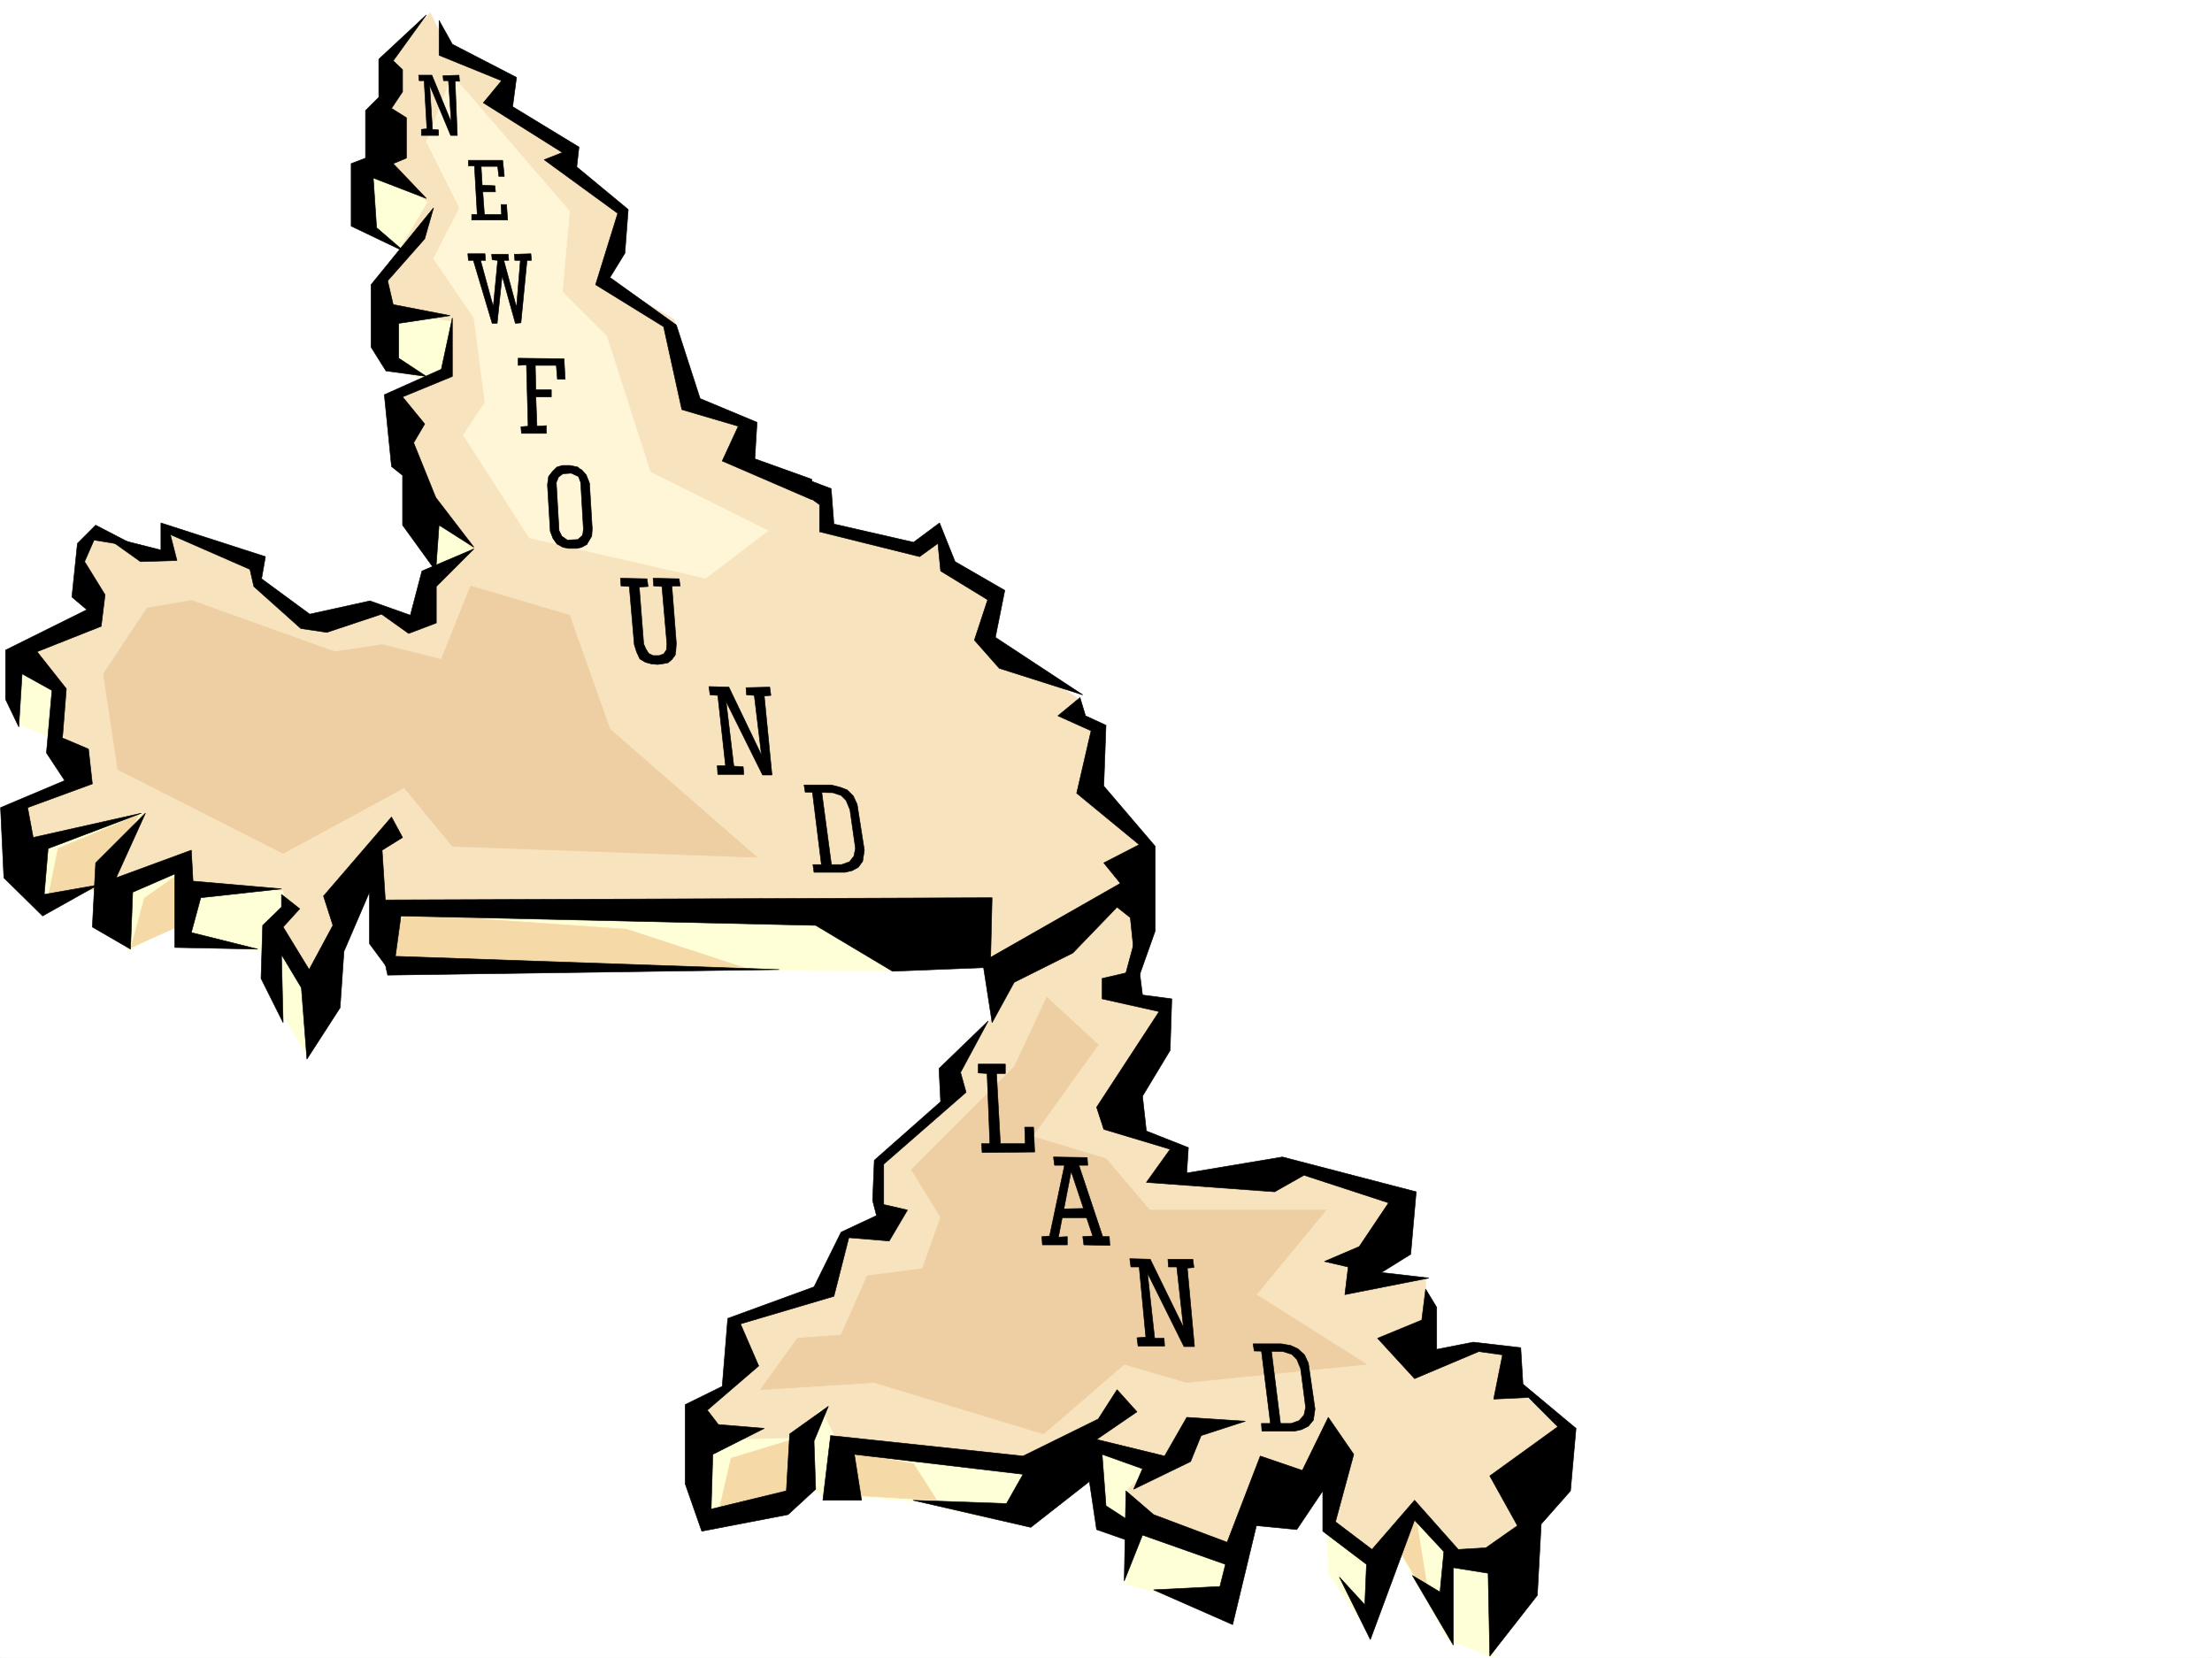
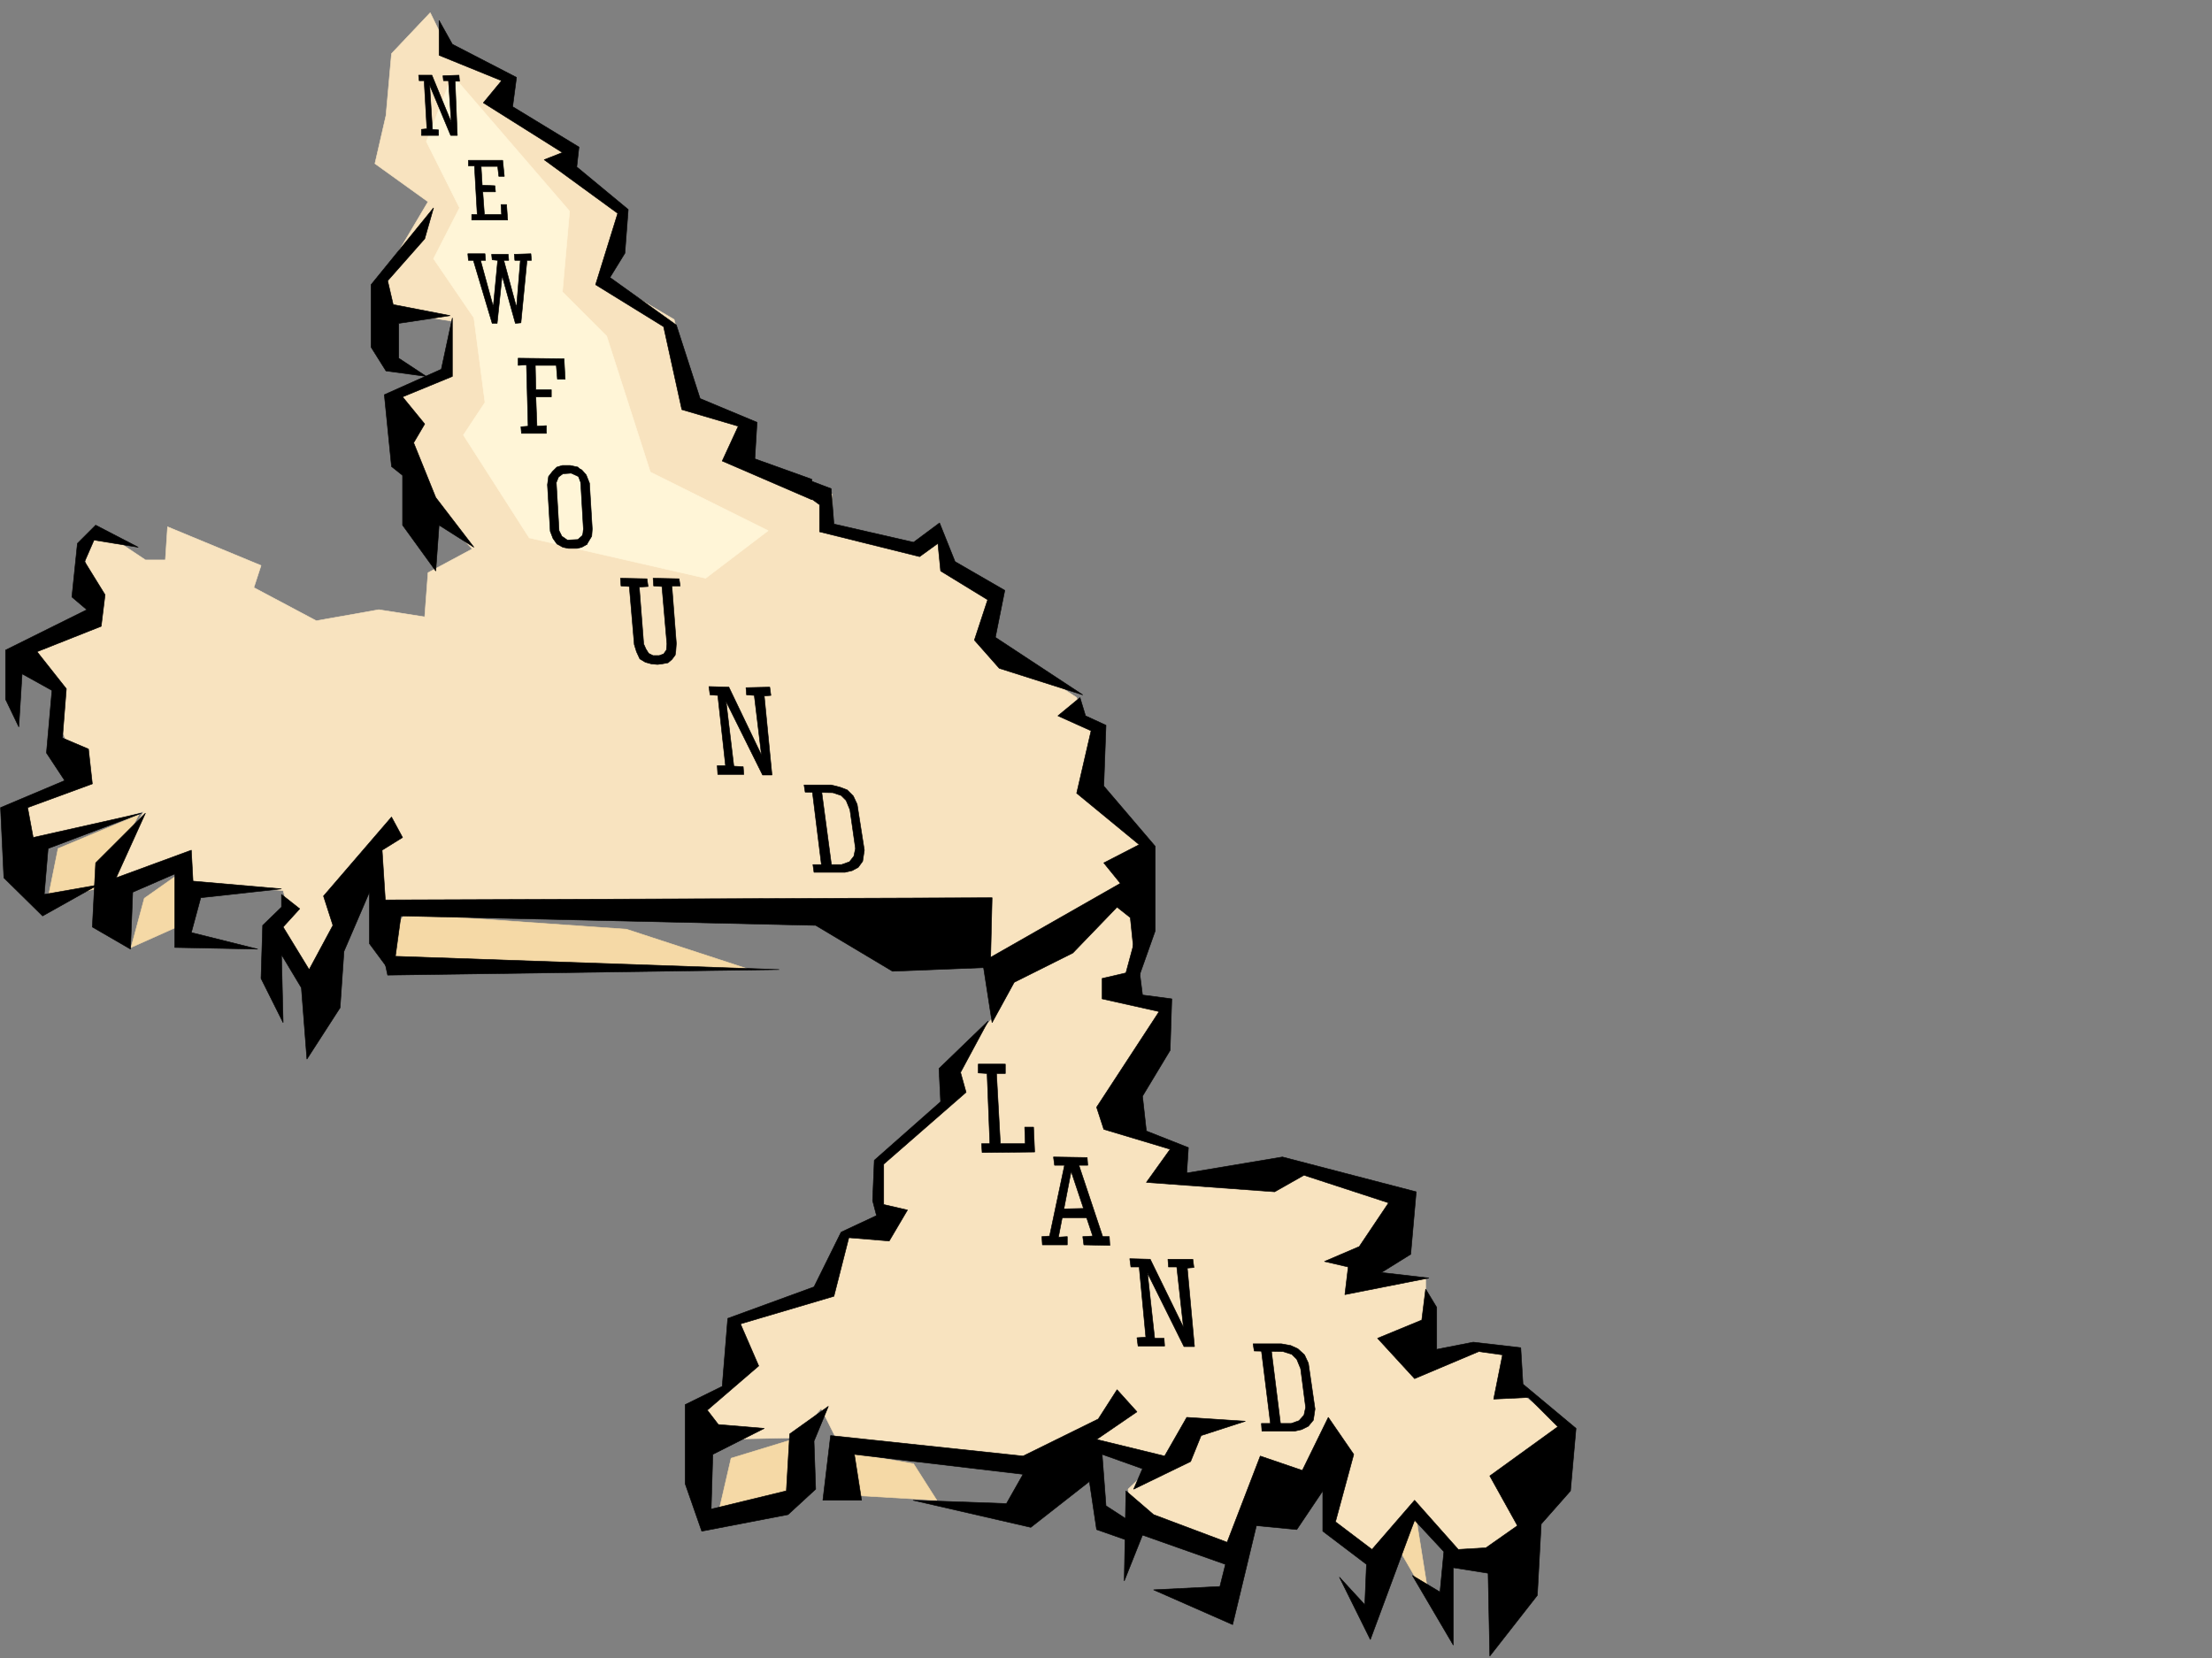
<svg xmlns="http://www.w3.org/2000/svg" width="2997.016" height="2246.642">
  <rect width="100%" height="100%" fill="#808080" stroke="none" />
  <defs>
    <clipPath id="a">
      <path d="M0 0h2997v2244.137H0Zm0 0" />
    </clipPath>
  </defs>
-   <path fill="#fff" d="M0 2246.297h2997.016V0H0Zm0 0" />
  <g clip-path="url(#a)" transform="translate(0 2.16)">
-     <path fill="#fff" fill-rule="evenodd" stroke="#fff" stroke-linecap="square" stroke-linejoin="bevel" stroke-miterlimit="10" stroke-width=".743" d="M.742 2244.137h2995.531V-2.16H.743Zm0 0" />
-   </g>
-   <path fill="#ffffd7" fill-rule="evenodd" stroke="#ffffd7" stroke-linecap="square" stroke-linejoin="bevel" stroke-miterlimit="10" stroke-width=".743" d="M495.242 219.469v86.879l65.219 41.957 54.66-92.16zm25.492 181.265L645.11 423.18l-27.718 109.363-94.43-37.457zM590.41 681.59l-3.012 89.89 82.422-39.683zM32.96 898.05l-10.476 82.423 69.676 26.937 3.008-79.37zm17.243 216.497 186.547-47.195 1002.523 171.53-26.976 77.145-681.828-7.508-32.219-119.097-65.18 106.351-17.242 134.856-49.46-84.649v-54.664l-116.872-15.015-3.008-27.68-74.175 40.43-22.481-89.895-84.652 24.715zm895.352 838.144 197.066-59.195 492.266 51.691 249.5 35.188 143.847 99.629-4.496 166.293-62.207-24.715-69.68-126.605-47.933 101.894-44.223-65.18-2.972-141.578-92.157 64.434-54.703 125.082-124.375-32.961 7.465-74.133-32.219-5.277-12.707-71.906-141.617 64.437-96.656-24.71-95.172-7.509h-39.684l-19.472-14.976-47.235 29.953-89.89 17.242zm0 0" />
+     </g>
  <path fill="#f8e3bf" fill-rule="evenodd" stroke="#f8e3bf" stroke-linecap="square" stroke-linejoin="bevel" stroke-miterlimit="10" stroke-width=".743" d="M582.902 17.242 530.47 72.648l-7.508 83.907-14.973 65.14 71.942 51.692L510.254 391l7.469 29.207 95.168 14.977-7.504 69.636-77.145 37.457 62.168 149.051 49.461 52.434-59.941 32.218-4.496 59.899-62.207-9.734-84.653 15.015-84.652-44.965 9.738-29.953-126.644-52.433-2.973 44.925h-26.98l-67.446-44.925-17.242 20.214 15.012 104.125-99.664 44.926 52.433 52.434v44.965l32.219 79.37-94.39 32.22 11.964 52.433 164.848-44.965-54.703 92.16 4.5 12.707 109.398-47.937-2.226 40.469 131.843 9.734 7.508 26.942-20.254 20.253 50.203 74.875 49.465-87.62 22.48-69.637 22.485 47.933 800.961 21.703 32.18 84.653 214.308-143.813-5.242-35.226-86.918-69.641 12.746-92.117-17.242-9.739-7.508-29.988-112.37-74.133-2.231-72.648-59.942-37.457-12.004-34.45-17.984 17.208-126.605-26.942v-47.195l-122.149-44.965 7.508-50.164-71.945-32.219-27.723-109.363-96.652-56.93 22.48-97.359-59.941-49.422-9.735-27.719-92.16-59.16 5.242-44.965-72.687-24.71zm0 0" />
  <path fill="#fff5d7" fill-rule="evenodd" stroke="#fff5d7" stroke-linecap="square" stroke-linejoin="bevel" stroke-miterlimit="10" stroke-width=".743" d="m612.89 101.855-35.226 89.891 44.965 89.89-35.23 68.895 54.703 80.157 15.011 114.601-29.246 44.184 89.188 139.312 238.98 54.7 84.692-64.434-159.61-79.375-59.195-184.278-59.942-59.902 9.735-109.363zm0 0" />
  <path fill="#f8e3bf" fill-rule="evenodd" stroke="#f8e3bf" stroke-linecap="square" stroke-linejoin="bevel" stroke-miterlimit="10" stroke-width=".743" d="m1553.207 1214.133-22.48 126.605 44.964 29.953-50.203 159.528 69.676 29.988-7.508 32.18 112.41 7.507 56.93-14.976 144.594 41.953-59.942 99.59 89.93 5.238v104.125l81.68-14.976 35.191 17.988v39.683l79.41 62.172-79.41 173.758h-65.18l-69.675-62.168-51.692 62.168-62.207-47.191 2.266-69.637-101.895 52.43-29.988 52.433-134.113-37.457-7.508-47.195 36.715-35.188-79.41-17.242-94.387 19.47-253.996-26.938-24.75-49.461-35.188 39.722-111.671 2.23-14.977-37.456 59.941-54.664-12.746-67.407 116.91-41.957 27.723-79.41 47.191-5.238 5.239-96.617 89.187-80.157 17.207-56.89 52.47-62.168 35.19-65.18 151.356-101.855zm0 0" />
-   <path fill="#eecfa3" fill-rule="evenodd" stroke="#eecfa3" stroke-linecap="square" stroke-linejoin="bevel" stroke-miterlimit="10" stroke-width=".743" d="m597.918 893.59-80.195-20.254-64.438 9.738-194.05-69.637-59.942 10.477-59.2 89.149 19.512 129.578 224.004 113.82 164.102-89.11 65.18 79.376 412.82 14.972-199.293-173.758-54.703-154.289-134.11-39.687Zm776.211 552.015-139.352 139.313 39.688 64.398-24.711 69.676-74.918 9.735-35.227 80.156-59.199 4.457-50.203 69.676 154.367-9.735 229.281 69.676 109.364-94.387 84.691 24.711 243.516-24.71-149.13-94.387 94.427-114.602h-239.02l-59.195-69.64-99.668-29.989 89.187-124.336-69.675-64.398zm0 0" />
  <path fill-rule="evenodd" stroke="#000" stroke-linecap="square" stroke-linejoin="bevel" stroke-miterlimit="10" stroke-width=".743" d="m1427.344 1567.676 1.488 11.262h13.488l-20.254 95.87-10.476.743.742 11.223h33.742v-11.223l-12.004.746 17.242-89.148 29.211 87.66-13.492.742 1.488 11.223 35.227.742-.742-11.965h-8.992l-32.219-96.613h12.004l-.781-10.52zm0 0" />
  <path fill-rule="evenodd" stroke="#000" stroke-linecap="square" stroke-linejoin="bevel" stroke-miterlimit="10" stroke-width=".743" d="m1438.566 1638.094 31.477-.742 5.238 12.707h-40.469zm-349.164-574.496 1.528 9.738 37.457.742 11.222 3.754 6.762 6.723 5.242 12.746 7.469 52.433-2.23 10.48-5.98 7.509-10.52 3.754h-38.946l1.488 10.476h41.954l9.734-2.266 8.254-4.496 5.98-8.21 2.27-15.016-9.738-62.168-5.239-11.223-8.25-8.25-9.738-3.715-12.004-3.011zm0 0" />
  <path fill-rule="evenodd" stroke="#000" stroke-linecap="square" stroke-linejoin="bevel" stroke-miterlimit="10" stroke-width=".743" d="m1100.664 1072.59 12.707 102.601 13.492-.746-13.492-101.11zm597.136 748.258 1.524 9.734 38.945.746 12.004 3.754 6.723 6.723 5.242 12.746 6.762 52.433-2.266 10.48-6.726 7.509-10.516 3.754h-40.43l.743 10.476h44.183l9.774-2.265 8.953-4.497 6.766-8.214 2.226-15.012-8.992-62.129-5.238-11.262-8.993-8.25-9.738-4.457-12.707-2.27zm0 0" />
  <path fill-rule="evenodd" stroke="#000" stroke-linecap="square" stroke-linejoin="bevel" stroke-miterlimit="10" stroke-width=".743" d="m1709.063 1829.84 12.706 102.601 13.489-.746-12.707-101.855zm0 0" />
  <path fill="#f5d9a6" fill-rule="evenodd" stroke="#f5d9a6" stroke-linecap="square" stroke-linejoin="bevel" stroke-miterlimit="10" stroke-width=".743" d="m188.07 1104.027-109.402 45.707-14.23 70.422 71.16-17.246zm53.176 80.899-45.707 32.219-17.945 66.664 63.652-28.465zm307.211 53.176 300.441 20.996 162.579 53.176-477.254-3.754-14.23-24.711zm522.961 713.066-80.898 24.71-17.985 77.927 98.883-32.22zm84.692 17.988 81.64 14.23 31.477 49.423-127.352-7.47zm762.722 88.364 17.988 113.117-38.945-67.41zm0 0" />
-   <path fill-rule="evenodd" stroke="#000" stroke-linecap="square" stroke-linejoin="bevel" stroke-miterlimit="10" stroke-width=".743" d="m190.3 761.004-49.421-35.23 77.144 19.511V708.57l141.618 45.668-5.239 29.992 65.18 47.934 81.68-17.984 54.703 19.472 15.715-59.941 70.422-29.95-50.95 50.946v49.422l-37.457 14.234-36.715-26.199-74.171 24.711-35.23-5.238-63.657-56.93-5.277-23.227-107.875-47.19 8.992 35.23zM577.664 20.215l-64.437 59.941v51.688l-17.985 17.949v64.437l-19.472 7.465v84.653l71.94 34.449-37.456-32.219-4.496-67.41 71.906 27.723-44.926-47.196 17.946-7.465v-54.703l-20.215-12.707 14.976-22.48V94.387l-12.707-12.004Zm0 0" />
  <path fill-rule="evenodd" stroke="#000" stroke-linecap="square" stroke-linejoin="bevel" stroke-miterlimit="10" stroke-width=".743" d="m587.398 281.637-84.652 104.125v84.613l20.215 32.215 54.703 7.469-37.457-24.711v-47.192l69.676-10.48-77.145-14.977-7.508-32.219 50.204-56.89zm0 0" />
  <path fill-rule="evenodd" stroke="#000" stroke-linecap="square" stroke-linejoin="bevel" stroke-miterlimit="10" stroke-width=".743" d="M612.89 430.688v79.37l-67.445 27.723 29.989 36.715-14.973 25.453 29.95 74.176 51.69 67.406-47.195-29.949-4.496 62.129-44.965-62.129v-67.45l-14.976-11.964-9.735-97.36 77.184-34.484zM197.063 1101.8l-67.446 67.407-4.496 86.879 51.688 29.953 3.011-77.145 56.93-24.71v99.625l112.414 2.23-89.93-22.445 12.746-47.192 109.403-12.004-119.883-10.48-2.266-41.953-101.894 37.457zm0 0" />
  <path fill-rule="evenodd" stroke="#000" stroke-linecap="square" stroke-linejoin="bevel" stroke-miterlimit="10" stroke-width=".743" d="m381.383 1211.906 24.71 19.469-22.484 24.71 35.23 57.677 32.22-59.903-12.747-39.726 92.157-107.094 14.976 27.723-27.722 17.203 10.52 164.062-27.723-37.457v-69.675l-34.489 80.156-5.238 76.398-44.965 69.676-7.469-96.652-26.976-44.926 2.226 92.117-29.949-59.898 2.227-71.907 25.496-24.71zm0 0" />
  <path fill-rule="evenodd" stroke="#000" stroke-linecap="square" stroke-linejoin="bevel" stroke-miterlimit="10" stroke-width=".743" d="m520.734 1219.41 823.446-3.008-2.27 94.387-132.625 5.238-104.125-62.168-561.945-12.746-7.504 54.66 519.988 17.989-530.469 7.504-9.734-44.965zm0 0" />
  <path fill-rule="evenodd" stroke="#000" stroke-linecap="square" stroke-linejoin="bevel" stroke-miterlimit="10" stroke-width=".743" d="m1498.508 982.7-3.012 82.386 69.676 81.64v114.602l-24.711 69.676-8.992-87.625-17.985-14.23-59.941 62.167-79.414 39.688-29.95 54.66-12.745-82.383 186.547-106.351-22.485-27.723 47.977-24.71-84.692-69.677 19.512-84.613-44.965-20.254 29.95-24.71 7.507 24.71zm-159.606 400.738-66.668 64.398 2.23 44.965-89.89 79.37-2.27 54.7 5.282 20.215-47.977 22.445-36.715 74.172-116.87 42.7-7.508 92.117-50.203 24.71v107.137l22.48 64.395 116.91-22.48 37.457-34.45-2.266-65.14 19.473-47.192-52.433 37.457-4.497 77.145-101.894 24.71 2.227-74.171 69.714-35.192-62.207-5.238-14.976-19.473 69.676-59.941-24.711-56.93 126.605-37.418 20.215-79.41 54.703 4.496 24.75-41.953-32.219-7.469v-54.703l111.63-97.36-7.505-26.976zm0 0" />
  <path fill-rule="evenodd" stroke="#000" stroke-linecap="square" stroke-linejoin="bevel" stroke-miterlimit="10" stroke-width=".743" d="m1538.234 1271.063-12.746 47.195-32.219 7.508v27.68l77.184 17.245-84.691 129.575 9.734 29.953 89.93 26.976-32.219 44.926 173.84 12.75 39.687-22.484 114.641 37.457-39.727 59.199-47.191 20.215 32.215 7.469-4.496 37.457 113.898-22.485-64.433-7.468 39.722-24.711 7.469-84.649-181.305-47.195-129.617 21.738 2.227-34.445-56.93-22.485-5.238-47.191 37.457-62.172 2.23-69.676-39.687-5.238zm-412.859 674.125 260.758 27.718 101.894-50.203 25.457-39.687 26.977 29.953-54.7 37.457 92.157 22.48 29.992-52.43 79.41 5.239-59.937 19.473-14.235 35.187-77.183 37.457 12.004-27.719-54.7-19.472 5.239 69.675 29.949 19.473v27.723l-42.695-14.977-9.739-65.18-79.41 62.168-159.605-36.714 126.644 4.496 22.48-39.684-228.538-26.98 9.738 62.168h-52.434zm0 0" />
  <path fill-rule="evenodd" stroke="#000" stroke-linecap="square" stroke-linejoin="bevel" stroke-miterlimit="10" stroke-width=".743" d="m1562.945 2052.281 99.664 37.457 44.926-116.832 56.969 19.473 35.191-71.902 34.485 50.164-24.75 91.375 49.46 37.46 57.715-66.667 59.196 66.668 37.457-2.23 42.699-29.99-37.457-67.41 92.156-66.663-39.726-39.688-47.192 2.266 12.004-59.938-32.219-4.496-86.918 36.715-50.207-54.703 59.942-24.711 5.238-41.914 14.977 24.71v56.93l49.46-9.734 64.438 7.465 3.012 49.426 71.902 59.937-7.508 84.653-39.683 44.925-5.242 96.617-64.434 82.383-2.27-112.336-47.195-7.504v104.864l-55.441-94.348 37.457 22.445 5.238-54.664-39.684-42.695-59.941 161.793-41.953-84.648 34.445 37.457 2.27-54.704-59.2-44.925v-54.66l-35.23 52.433-54.7-5.277-32.218 134.074-107.133-47.156 89.89-4.496 7.509-29.993-112.375-39.683-24.75 62.168 2.27-122.07zm-237.535-610.429v11.964l12.004.782 3.754 95.093h-11.258l.781 12 71.16-.742-1.484-33.703h-12.004l.742 22.445h-33.703l-5.242-95.093h11.965v-12.746zM840.648 783.484l.747 10.48 11.257.743 6.727 78.629 3.012 9.738 4.496 9.735 7.508 4.496 8.21 2.27 8.25.741 6.02-.742 8.21-1.523 5.243-4.461 4.496-6.02.781-5.238.743-10.48-6.02-77.887h11.258l-1.484-9.735-35.23-.746.741 10.48 11.262.743 6.727 77.887-.743 8.25-3.754 5.242-5.984 2.227h-8.25l-5.98-2.973-3.754-5.98-3.012-6.766-5.98-77.145 11.964-.742-1.488-10.477zM782.977 632.91l-10.477-2.226h-10.52l-7.468 2.226-6.02 5.985-5.242 6.765-1.484 11.219 3.754 62.914 3.714 9.734 5.278 7.508 8.21 4.496 7.508 1.485h12.004l5.985-1.485 6.722-3.754 5.278-20.957-5.278-14.23-5.238 22.441-6.726 6.024-14.23.742-7.509-5.242-3.754-7.504-3.754-65.18 3.012-7.469 5.98-4.496 11.262-.746 9.735 4.5 9.738 23.965-5.984-32.215zm0 0" />
  <path fill-rule="evenodd" stroke="#000" stroke-linecap="square" stroke-linejoin="bevel" stroke-miterlimit="10" stroke-width=".743" d="m781.453 633.656 6.766 3.008 5.98 6.727 4.496 11.261 3.754 62.168-.742 9.735-6.766 11.222-5.98-6.722 1.484-14.235-3.715-63.695zM702.04 485.348v9.738l11.26-.746 2.231 83.168-9.738.742.742 8.992h33.746v-10.515l-12.746.78-1.527-39.726h20.996v-9.734h-20.996l-.742-32.961h28.464l1.524 18.727h10.48l-1.484-27.723zM634.633 217.2h46.449l2.23 21.741h-7.468l-1.524-13.492h-22.484l1.523 25.457 17.207.781.782 8.211h-17.243l2.227 30.73h23.227l-.743-13.487h7.508l1.485 20.957h-48.68v-7.47h7.469l-3.754-65.921h-8.211zm-67.449-115.345.742 7.508h6.765l3.715 65.14-7.468.782v8.211h23.226v-7.469l-8.25-.742-3.754-59.941 28.465 68.152h8.992l-2.972-73.39h5.984l-.742-8.25-21.742.742.746 6.765h6.761l3.754 56.188-26.234-63.696zm66.668 241.95.78 8.996h6.723l25.497 85.355h6.722l6.766-64.398 17.945 64.398 7.508-.746 8.25-84.61h5.984l-.742-8.995-22.484.746.742 8.25h7.508l-5.238 63.652-17.243-63.652h6.723l-.742-8.25h-22.48l.78 7.465 7.47.785-5.985 62.91-17.242-62.91h6.765l-.746-8.996zm326.679 586.461 1.524 11.261 10.48.743 10.477 95.132h-11.219l.742 11.965h35.227l-.781-10.48-12.708-.742-10.515-87.665 49.46 99.63h12.747l-10.48-107.094 8.992-.746-1.524-11.258-32.219.742.743 9.773 10.52.743 9.733 80.898-44.222-92.156zm570.196 775.238 1.484 11.223h11.262l8.992 95.128-12.004.743 1.488 11.261h35.969l-.742-10.52h-12.746l-9.735-88.362 49.461 99.625h14.23l-9.734-106.352 8.992-.781-1.484-11.223h-33.742l.742 10.48h11.258l8.996 81.641-44.965-92.12zm0 0" />
  <path fill-rule="evenodd" stroke="#000" stroke-linecap="square" stroke-linejoin="bevel" stroke-miterlimit="10" stroke-width=".743" d="m594.906 27.723 17.985 32.218 86.921 44.926-5.238 39.688 89.89 54.699-3.01 26.941 69.714 57.672-4.496 59.195-20.254 32.922 89.93 64.438 32.218 99.629 77.145 32.18-2.973 49.46 77.184 27.72v27.683L978.516 624.66l21.742-47.152-76.442-22.485-24.71-112.37-92.16-56.891 29.988-96.657-99.664-72.648 24.71-9.734-107.132-67.41 24.71-29.95-84.652-34.449zM187.328 741.531l-57.71-29.949-24.712 24.711-7.508 72.648 20.254 17.204L7.508 880.844v66.668l17.984 37.457 4.457-71.907 40.469 22.446-7.469 84.652 24.715 37.457-86.922 36.676 4.496 95.129 52.473 51.691 74.918-41.957-72.688 12.75 5.239-62.172 126.644-47.933-146.86 32.96-7.507-40.468 87.664-32.18-5.242-47.195-35.227-14.973 5.239-66.668-39.688-50.203 86.922-34.449 5.238-42.695-27.722-44.926 12.746-29.207zm0 0" />
  <path fill-rule="evenodd" stroke="#000" stroke-linecap="square" stroke-linejoin="bevel" stroke-miterlimit="10" stroke-width=".743" d="m1094.645 650.156 31.472 11.965 3.754 47.934 107.879 24.71 35.23-26.195 20.997 52.434 67.406 38.941-12.746 63.657 118.394 77.925-113.117-35.972-33.742-38.2 17.988-54.66-63.695-38.984-3.715-37.418-24.75 17.945-135.598-33.703V683.86l-37.46-26.98zm0 0" />
</svg>